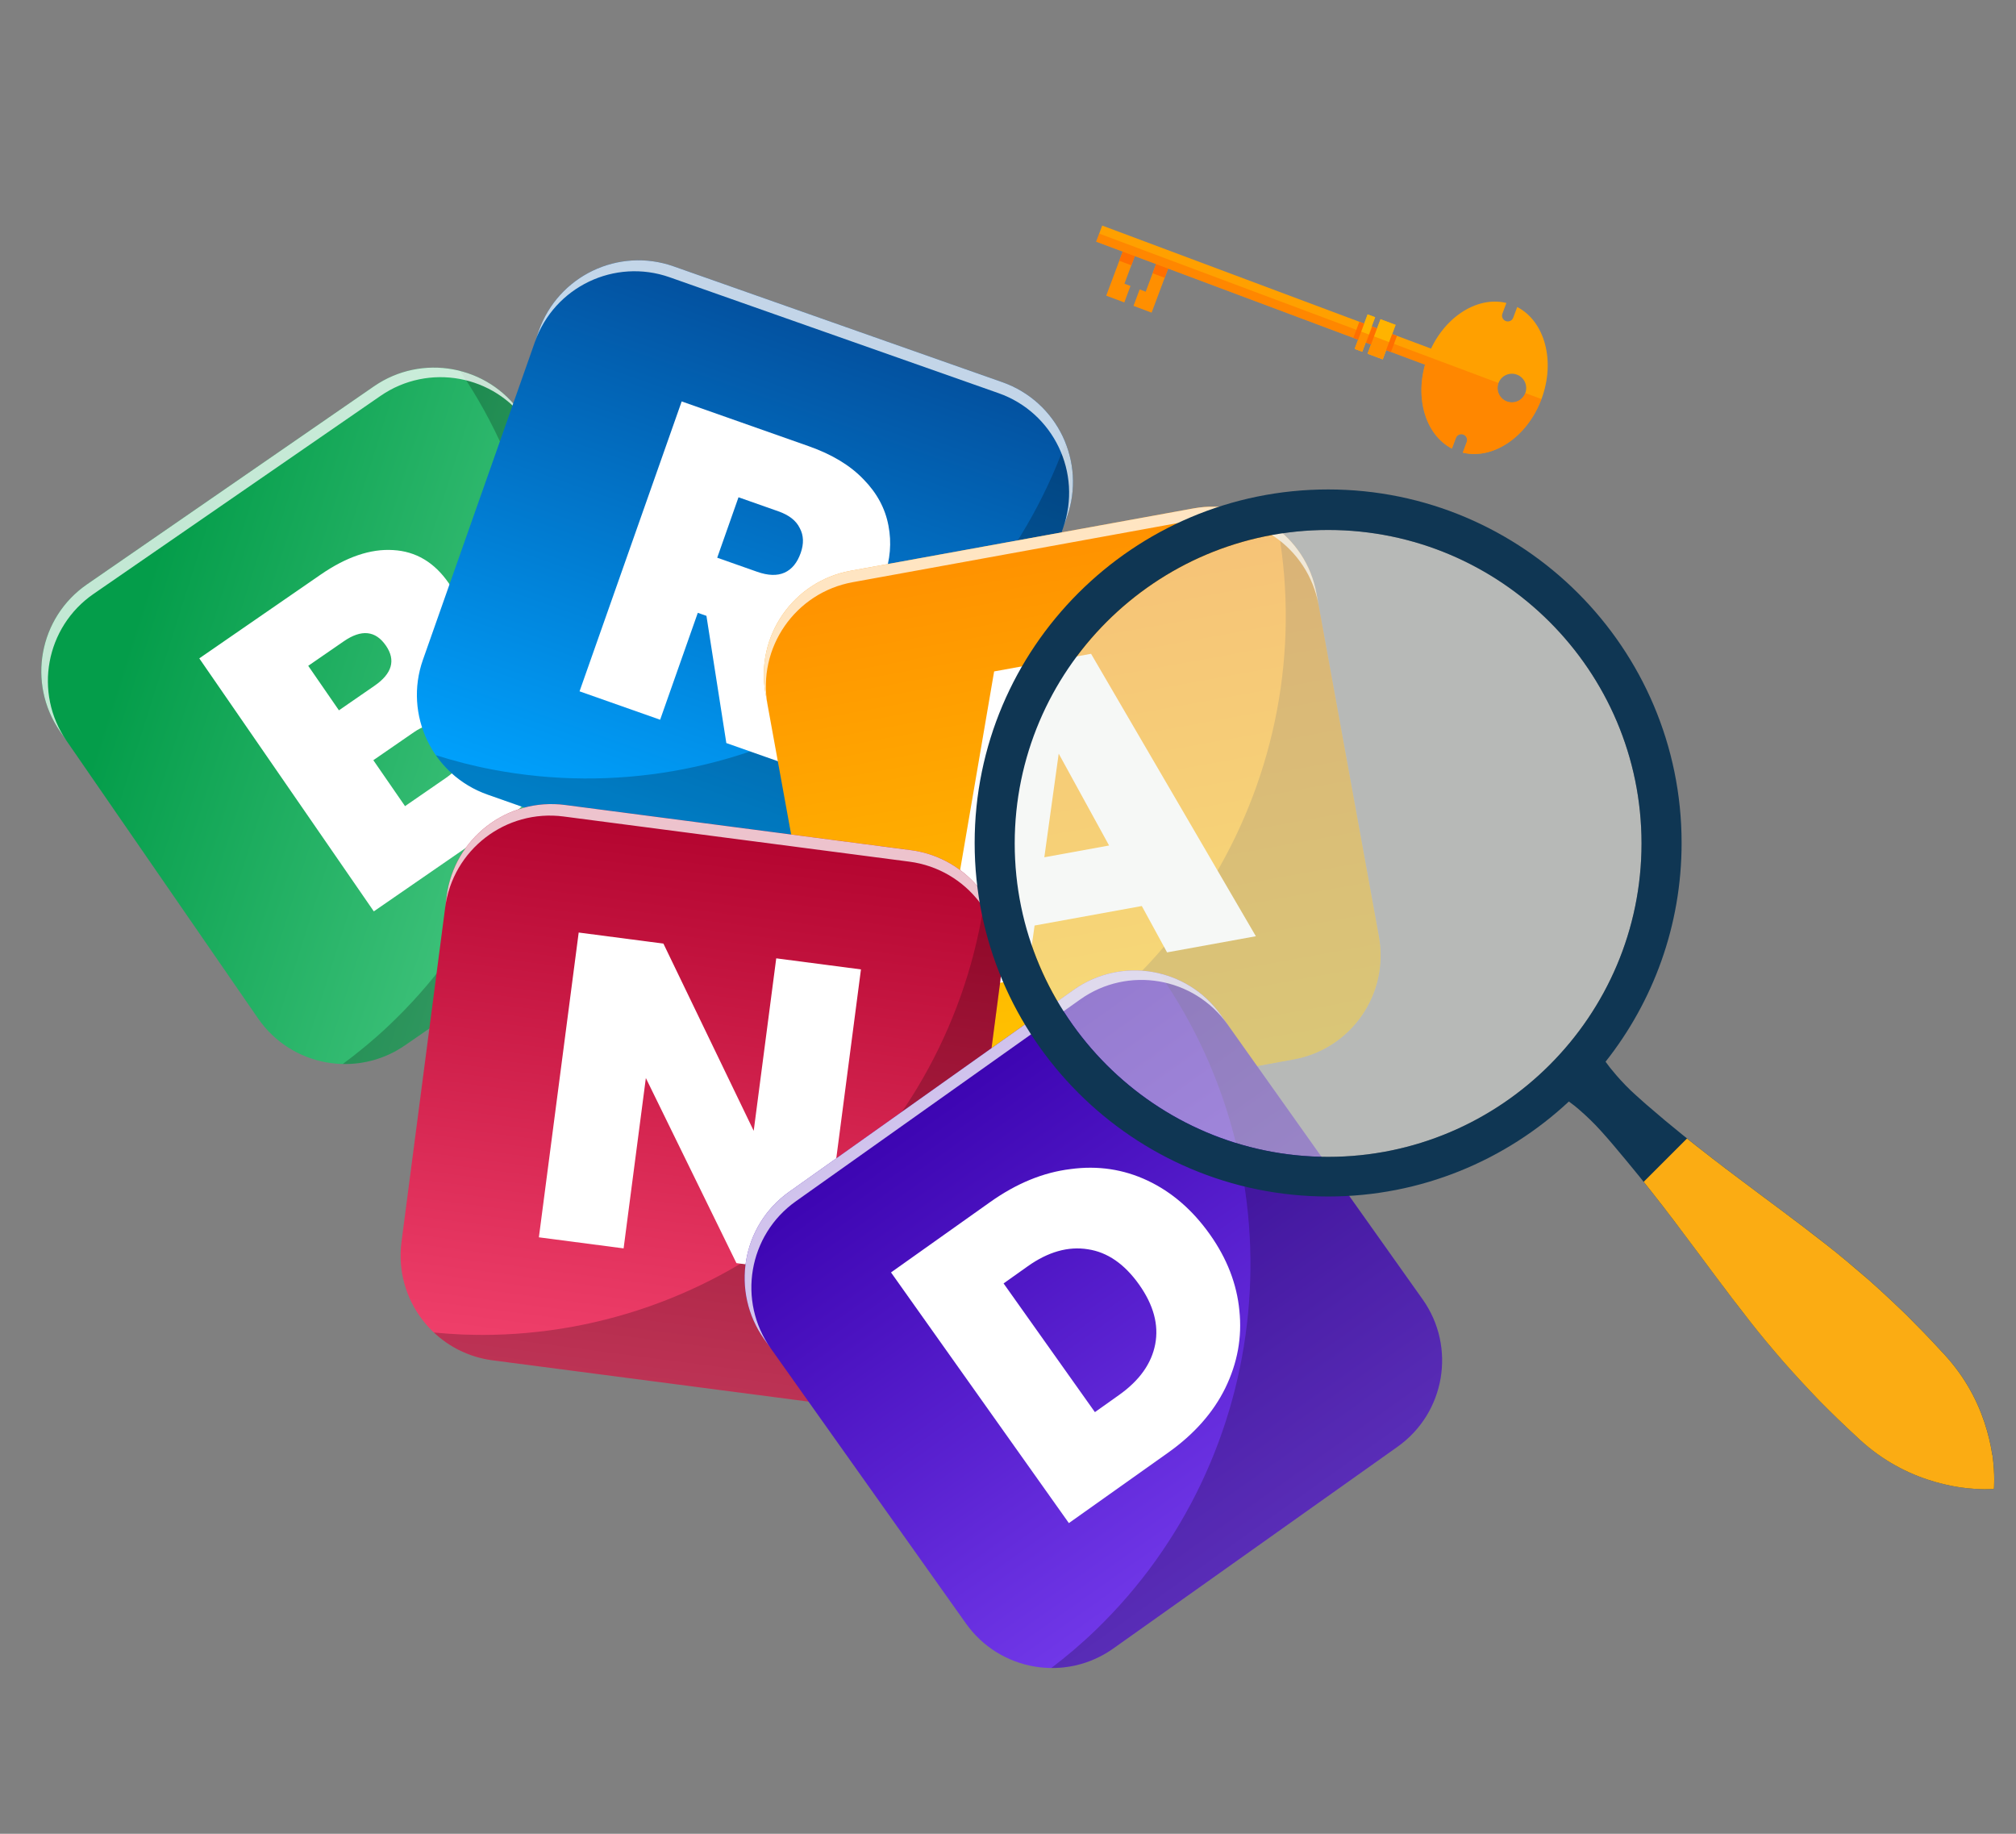
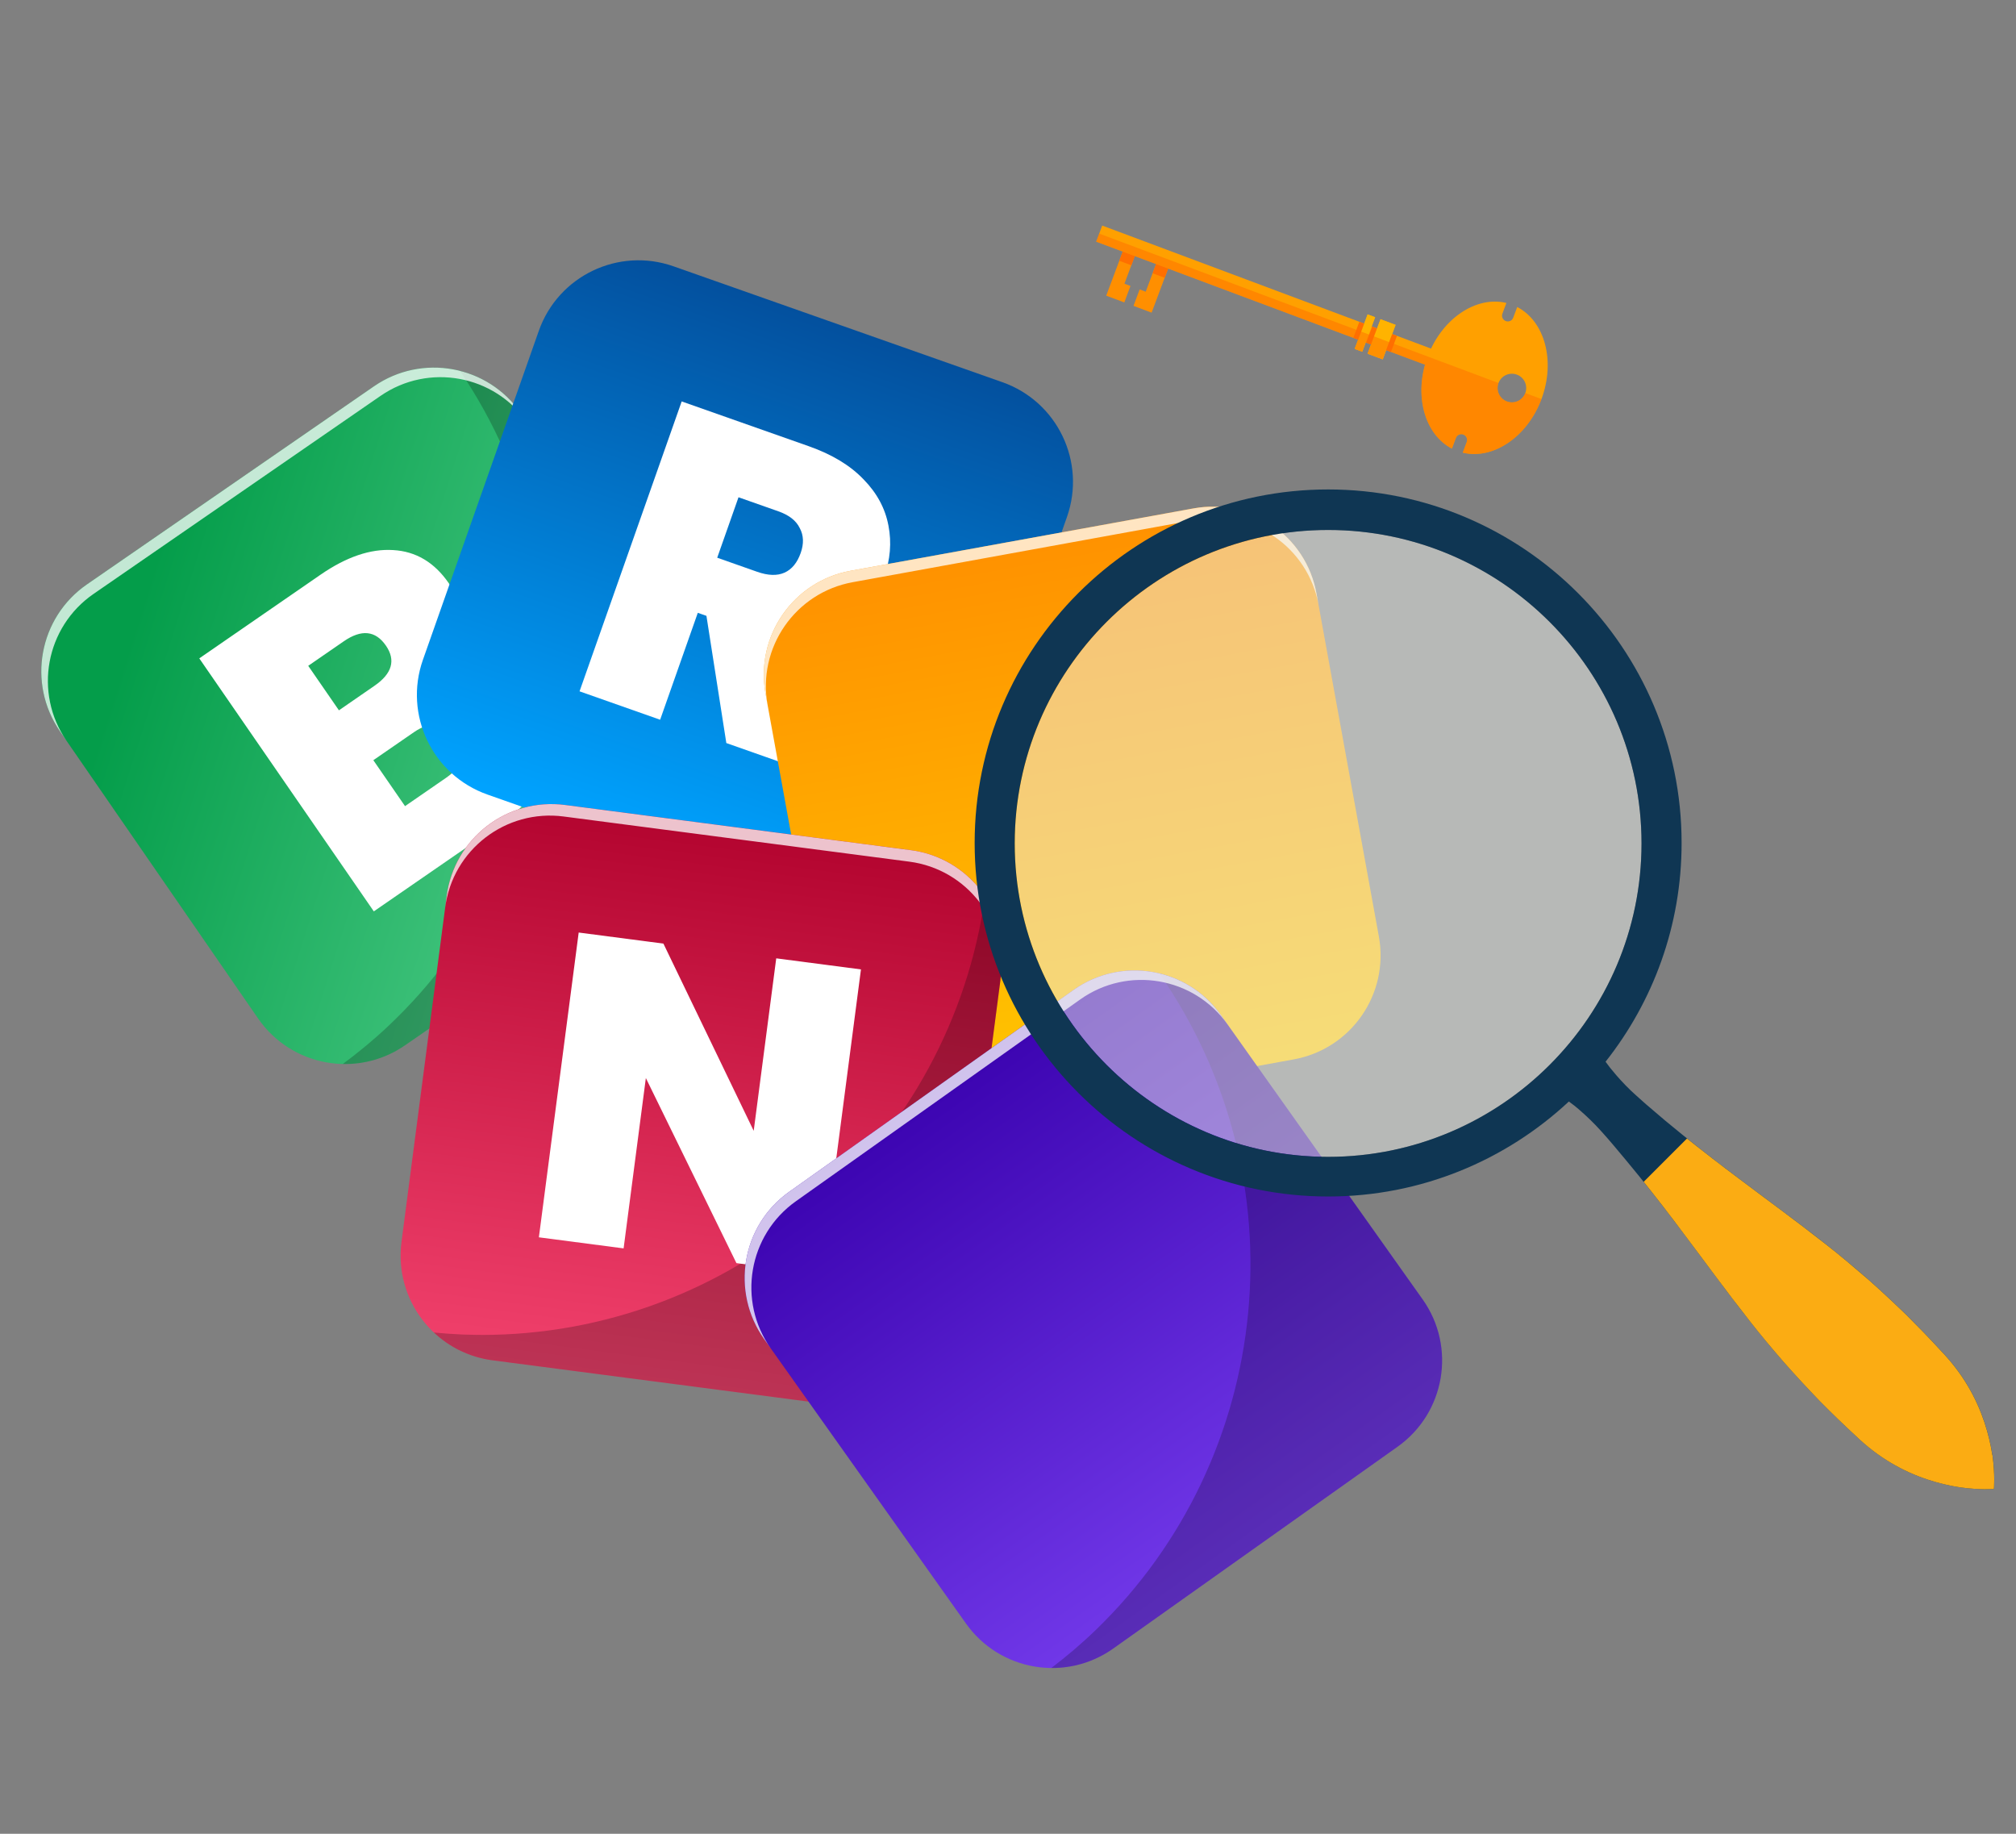
<svg xmlns="http://www.w3.org/2000/svg" width="464" height="422" viewBox="0 0 464 422" fill="none">
  <rect x="0" y="0" width="464" height="422" fill="#808080" stroke="none" />
  <path d="M260.187 65.81L258.798 65.29L261.457 58.182L266.358 60.015L263.699 67.124L262.304 66.602L260.886 70.391L265.055 71.951L269.344 60.486L258.895 56.578L254.606 68.042L258.77 69.6L260.187 65.81Z" fill="#FF8F00" />
  <path d="M314.764 81.4L318.243 82.702L319.037 80.58L329.213 84.387L330.599 80.683L320.423 76.876L321.214 74.76L317.735 73.458L316.943 75.575L315.714 75.115L316.506 72.998L314.769 72.349L313.977 74.465L253.684 51.91L252.299 55.614L312.592 78.169L311.798 80.291L313.535 80.94L314.329 78.819L315.558 79.278L314.764 81.4Z" fill="#FFA000" />
  <path d="M335.091 100.782C335.349 100.093 336.118 99.747 336.802 100.003C337.486 100.259 337.837 101.03 337.582 101.714L336.662 104.172C343.612 105.853 351.504 100.604 354.781 91.844C358.058 83.084 355.549 73.945 349.202 70.651L348.282 73.109C348.024 73.799 347.255 74.145 346.571 73.889C345.887 73.633 345.535 72.862 345.791 72.178L346.711 69.719C339.76 68.039 331.869 73.287 328.592 82.047C325.315 90.807 327.824 99.947 334.171 103.241L335.091 100.782ZM344.893 88.145C345.529 86.446 347.426 85.577 349.131 86.215C350.836 86.853 351.699 88.748 351.061 90.453C350.423 92.158 348.528 93.021 346.823 92.383C345.119 91.745 344.255 89.85 344.893 88.145Z" fill="#FFA000" />
  <path d="M318.242 82.697L321.211 74.76L317.732 73.458L314.763 81.395L318.242 82.697Z" fill="#FFB300" />
  <path d="M313.531 80.935L316.5 72.998L314.763 72.348L311.794 80.285L313.531 80.935Z" fill="#FFB300" />
  <path d="M268.06 63.925L268.852 61.809L266.078 60.771L265.286 62.887L268.06 63.925Z" fill="#FF6F00" />
  <path d="M260.388 61.054L261.18 58.938L258.406 57.9L257.614 60.017L260.388 61.054Z" fill="#FF6F00" />
  <path d="M315.536 79.273L316.922 75.569L315.816 75.155L314.43 78.859L315.536 79.273Z" fill="#FF6F00" />
  <path d="M320.142 80.994L321.527 77.29L320.416 76.875L319.03 80.579L320.142 80.994Z" fill="#FF6F00" />
  <path d="M312.587 78.168L313.973 74.465L312.866 74.051L311.481 77.755L312.587 78.168Z" fill="#FF6F00" />
  <path opacity="0.5" d="M336.802 99.996C337.492 100.254 337.838 101.023 337.582 101.708L336.662 104.166C343.613 105.846 351.504 100.598 354.781 91.838L351.056 90.444C350.42 92.144 348.523 93.012 346.819 92.375C345.114 91.737 344.251 89.842 344.888 88.137L252.977 53.755L252.283 55.609L312.576 78.164L311.784 80.28L313.521 80.93L314.313 78.813L315.542 79.273L314.75 81.39L318.23 82.691L319.021 80.575L327.968 83.922C325.685 92.078 328.268 100.173 334.159 103.236L335.079 100.777C335.337 100.088 336.106 99.742 336.79 99.998L336.802 99.996Z" fill="#FF6F00" />
  <g clip-path="url(#clip0_445_676)">
    <path d="M159.263 194.988L93.209 240.561C82.154 248.188 67.01 245.41 59.383 234.355L13.81 168.3C6.182 157.245 8.961 142.102 20.016 134.474L86.07 88.902C97.125 81.274 112.269 84.053 119.896 95.107L165.467 161.159C173.094 172.214 170.316 187.358 159.261 194.985L159.263 194.988Z" fill="url(#paint0_linear_445_676)" />
    <path d="M159.265 194.987L93.211 240.56C88.837 243.577 83.829 244.96 78.892 244.858C82.426 242.233 85.766 239.51 89.297 236.187C130.959 196.944 138.017 132.853 105.869 85.355C111.374 86.753 116.414 90.07 119.894 95.114L165.465 161.166C173.092 172.221 170.313 187.364 159.258 194.992L159.268 194.985L159.265 194.987Z" fill="black" fill-opacity="0.22" style="mix-blend-mode:soft-light" />
    <path d="M86.07 88.904L20.016 134.477C8.961 142.104 6.182 157.248 13.81 168.303L15.326 170.5C7.699 159.446 10.477 144.302 21.533 136.675L87.586 91.102C98.641 83.475 113.785 86.253 121.412 97.308L119.896 95.11C112.272 84.053 97.125 81.277 86.07 88.904Z" fill="white" fill-opacity="0.76" style="mix-blend-mode:soft-light" />
    <path d="M102.574 154.195C106.519 152.611 110.394 152.457 114.2 153.732C118.022 154.914 121.092 157.184 123.409 160.543C126.828 165.498 127.799 170.557 126.323 175.72C124.846 180.883 121.025 185.591 114.859 189.846L86.037 209.731L45.867 151.509L73.781 132.25C79.727 128.148 85.291 126.26 90.473 126.585C95.709 126.873 99.98 129.412 103.285 134.201C105.64 137.615 106.707 141.105 106.485 144.671C106.281 148.143 104.977 151.318 102.574 154.195ZM78.008 163.465L86.183 157.824C90.258 155.013 91.136 151.929 88.819 148.57C86.426 145.102 83.192 144.773 79.118 147.584L70.942 153.224L78.008 163.465ZM102.635 179.02C106.71 176.209 107.569 173.096 105.214 169.683C103.999 167.921 102.517 166.952 100.77 166.776C99.079 166.562 97.242 167.138 95.26 168.506L85.928 174.944L93.221 185.515L102.635 179.02Z" fill="white" />
  </g>
  <g clip-path="url(#clip1_445_676)">
    <path d="M187.884 209.518L112.195 182.85C99.528 178.386 92.877 164.5 97.34 151.833L124.009 76.143C128.472 63.476 142.358 56.826 155.026 61.289L230.715 87.957C243.382 92.42 250.033 106.306 245.57 118.974L218.902 194.66C214.439 207.327 200.553 213.978 187.885 209.514L187.884 209.518Z" fill="url(#paint1_linear_445_676)" />
-     <path d="M187.886 209.518L112.197 182.85C107.186 181.084 103.124 177.844 100.306 173.789C104.506 175.107 108.672 176.21 113.436 177.114C169.67 187.765 225.676 155.815 245.218 101.892C247.322 107.168 247.6 113.195 245.563 118.975L218.896 194.662C214.433 207.329 200.546 213.979 187.879 209.516L187.89 209.52L187.886 209.518Z" fill="black" fill-opacity="0.22" style="mix-blend-mode:soft-light" />
-     <path d="M230.715 87.96L155.026 61.292C142.358 56.829 128.472 63.479 124.009 76.146L123.121 78.664C127.585 65.997 141.471 59.347 154.139 63.81L229.827 90.478C242.495 94.942 249.146 108.828 244.682 121.495L245.57 118.977C250.036 106.311 243.382 92.423 230.715 87.96Z" fill="white" fill-opacity="0.76" style="mix-blend-mode:soft-light" />
    <path d="M167.171 170.998L162.592 141.726L160.605 141.026L151.936 165.63L133.388 159.095L156.895 92.38L186.136 102.683C191.498 104.572 195.707 107.119 198.762 110.323C201.84 113.464 203.747 117.008 204.484 120.956C205.243 124.84 204.911 128.801 203.488 132.838C201.888 137.381 199.214 140.942 195.468 143.523C191.808 146.063 187.324 147.213 182.018 146.975L187.896 178.3L167.171 170.998ZM165.073 128.345L174.252 131.58C176.775 132.469 178.879 132.536 180.563 131.782C182.247 131.028 183.49 129.515 184.29 127.244C185.046 125.099 184.972 123.194 184.07 121.529C183.252 119.822 181.614 118.536 179.153 117.669L169.974 114.435L165.073 128.345Z" fill="white" />
  </g>
  <g clip-path="url(#clip2_445_676)">
    <path d="M297.788 243.793L218.834 258.157C205.62 260.561 192.96 251.799 190.556 238.585L176.192 159.63C173.788 146.416 182.551 133.757 195.765 131.353L274.719 116.989C287.933 114.585 300.593 123.347 302.997 136.561L317.36 215.512C319.764 228.726 311.001 241.386 297.787 243.79L297.788 243.793Z" fill="url(#paint2_linear_445_676)" />
-     <path d="M297.787 243.793L218.834 258.157C213.606 259.108 208.472 258.308 204.015 256.183C208.315 255.245 212.48 254.138 217.065 252.561C271.183 233.932 303.982 178.419 294.221 121.901C298.663 125.44 301.893 130.537 302.989 136.566L317.353 215.517C319.757 228.731 310.994 241.39 297.78 243.794L297.791 243.792L297.787 243.793Z" fill="black" fill-opacity="0.22" style="mix-blend-mode:soft-light" />
    <path d="M274.719 116.992L195.765 131.356C182.551 133.76 173.788 146.42 176.192 159.633L176.67 162.26C174.266 149.047 183.029 136.387 196.243 133.983L275.197 119.619C288.411 117.215 301.071 125.977 303.475 139.191L302.997 136.564C300.596 123.35 287.933 114.588 274.719 116.992Z" fill="white" fill-opacity="0.76" style="mix-blend-mode:soft-light" />
-     <path d="M262.797 208.5L238.119 212.989L236.433 225.024L216.098 228.723L228.807 154.515L251.116 150.457L289.047 215.452L268.613 219.169L262.797 208.5ZM255.266 194.573L243.67 173.431L240.361 197.285L255.266 194.573Z" fill="white" />
  </g>
  <g clip-path="url(#clip3_445_676)">
    <path d="M192.946 323.441L113.372 313.047C100.054 311.307 90.669 299.102 92.409 285.784L102.803 206.21C104.543 192.892 116.749 183.507 130.066 185.247L209.64 195.641C222.958 197.381 232.343 209.586 230.603 222.904L220.209 302.475C218.469 315.792 206.264 325.177 192.946 323.437L192.946 323.441Z" fill="url(#paint3_linear_445_676)" />
    <path d="M192.947 323.441L113.374 313.047C108.105 312.359 103.459 310.031 99.862 306.649C104.244 307.067 108.548 307.282 113.396 307.178C170.616 305.938 218.78 263.07 226.717 206.267C229.869 210.991 231.39 216.83 230.597 222.907L220.202 302.478C218.463 315.795 206.257 325.18 192.939 323.44L192.951 323.442L192.947 323.441Z" fill="black" fill-opacity="0.22" style="mix-blend-mode:soft-light" />
    <path d="M209.64 195.645L130.066 185.25C116.749 183.51 104.543 192.895 102.803 206.213L102.458 208.86C104.197 195.543 116.403 186.158 129.721 187.898L209.294 198.292C222.612 200.032 231.997 212.237 230.257 225.554L230.603 222.907C232.347 209.59 222.958 197.384 209.64 195.645Z" fill="white" fill-opacity="0.76" style="mix-blend-mode:soft-light" />
    <path d="M188.995 293.227L169.495 290.68L148.649 248.09L143.529 287.288L124.029 284.741L133.191 214.602L152.691 217.149L173.472 260.237L178.657 220.541L198.157 223.088L188.995 293.227Z" fill="white" />
  </g>
  <g clip-path="url(#clip4_445_676)">
    <path d="M321.672 332.924L256.228 379.368C245.275 387.141 230.095 384.563 222.323 373.611L175.878 308.165C168.105 297.212 170.683 282.033 181.636 274.26L247.081 227.817C258.034 220.044 273.213 222.621 280.986 233.574L327.428 299.016C335.201 309.969 332.623 325.148 321.67 332.921L321.672 332.924Z" fill="url(#paint4_linear_445_676)" />
    <path d="M321.672 332.923L256.228 379.367C251.894 382.442 246.905 383.891 241.967 383.854C245.466 381.183 248.77 378.416 252.256 375.046C293.395 335.255 299.603 271.076 266.829 224.008C272.352 225.333 277.435 228.583 280.982 233.581L327.424 299.023C335.197 309.976 332.619 325.155 321.666 332.928L321.675 332.921L321.672 332.923Z" fill="black" fill-opacity="0.22" style="mix-blend-mode:soft-light" />
    <path d="M247.081 227.819L181.636 274.263C170.683 282.036 168.105 297.215 175.878 308.168L177.423 310.345C169.651 299.393 172.229 284.213 183.182 276.44L248.626 229.997C259.579 222.224 274.758 224.801 282.531 235.754L280.986 233.576C273.216 222.621 258.034 220.046 247.081 227.819Z" fill="white" fill-opacity="0.76" style="mix-blend-mode:soft-light" />
-     <path d="M227.903 276.621C233.958 272.325 240.12 269.797 246.389 269.039C252.675 268.187 258.593 269.072 264.145 271.694C269.696 274.316 274.466 278.436 278.453 284.054C282.402 289.618 284.67 295.473 285.257 301.617C285.9 307.723 284.82 313.657 282.019 319.418C279.233 325.085 274.84 330.048 268.84 334.307L246.011 350.507L205.074 292.822L227.903 276.621ZM257.567 321.022C262.258 317.693 265.03 313.798 265.884 309.338C266.737 304.877 265.5 300.301 262.17 295.61C258.802 290.864 254.872 288.158 250.38 287.491C245.849 286.769 241.238 288.073 236.547 291.402L230.983 295.351L252.003 324.971L257.567 321.022Z" fill="white" />
  </g>
  <g style="mix-blend-mode:hard-light" opacity="0.5">
    <path d="M305.679 266.225C265.914 266.225 233.547 233.858 233.547 194.093C233.547 154.327 265.914 121.96 305.679 121.96C345.445 121.96 377.812 154.327 377.812 194.093C377.812 233.858 345.445 266.225 305.679 266.225Z" fill="#EEF1EE" />
  </g>
  <path fill-rule="evenodd" clip-rule="evenodd" d="M452.918 318.931C456.263 324.54 457.885 330.317 458.56 334.844H458.594C458.898 337.108 459 339.101 459 340.453C459 341.838 458.932 342.649 458.932 342.649C458.932 342.649 458.121 342.716 456.736 342.716C455.385 342.682 453.391 342.615 451.128 342.277C446.6 341.601 440.789 339.98 435.214 336.635C432.41 334.979 429.674 332.885 427.072 330.385C424.403 327.918 421.666 325.283 418.896 322.479C416.159 319.641 413.389 316.668 410.652 313.559C407.949 310.451 405.213 307.208 402.611 303.863C399.084 299.38 395.664 294.79 392.341 290.33C390.731 288.168 389.143 286.037 387.577 283.963C382.813 277.577 378.218 271.766 374.164 266.901L374.162 266.9C372.136 264.468 370.278 262.238 368.555 260.347C366.832 258.421 365.211 256.901 363.825 255.684C362.778 254.738 361.832 254.029 361.089 253.488C346.561 267.036 327.066 275.348 305.68 275.348C260.813 275.348 224.324 238.859 224.324 193.992C224.324 149.124 260.813 112.636 305.68 112.636C350.548 112.636 387.036 149.124 387.036 193.992C387.036 213.013 380.482 230.48 369.535 244.332C370.109 245.143 370.92 246.191 372.035 247.474C373.252 248.86 374.772 250.515 376.698 252.204C378.024 253.436 379.516 254.701 381.116 256.057C381.799 256.635 382.501 257.23 383.218 257.847C388.083 261.901 393.895 266.496 400.28 271.26C402.354 272.826 404.485 274.413 406.646 276.024C411.107 279.347 415.697 282.767 420.18 286.294C423.525 288.896 426.734 291.632 429.876 294.335C432.985 297.072 435.958 299.876 438.796 302.613C441.566 305.383 444.235 308.12 446.668 310.789C449.168 313.39 451.263 316.127 452.918 318.931ZM305.679 266.226C265.914 266.226 233.547 233.859 233.547 194.094C233.547 154.328 265.914 121.961 305.679 121.961L305.693 121.961C345.453 121.969 377.812 154.333 377.812 194.094C377.812 233.859 345.445 266.226 305.679 266.226Z" fill="#0F3653" />
  <path d="M458.55 334.845C457.874 330.317 456.252 324.54 452.907 318.932C451.252 316.127 449.157 313.391 446.657 310.789C444.224 308.12 441.555 305.384 438.785 302.613C435.947 299.877 432.974 297.072 429.866 294.336C426.723 291.633 423.514 288.896 420.169 286.295C413.513 281.058 406.621 276.058 400.269 271.26C395.979 268.05 391.958 264.942 388.275 262.003L378.309 271.97C381.248 275.652 384.356 279.639 387.566 283.964C392.363 290.315 397.364 297.207 402.6 303.863C405.202 307.208 407.939 310.451 410.641 313.56C413.378 316.668 416.149 319.641 418.885 322.479C421.656 325.283 424.392 327.919 427.061 330.385C429.663 332.885 432.399 334.98 435.204 336.635C440.778 339.98 446.589 341.602 451.117 342.278C453.38 342.615 455.374 342.683 456.725 342.717C458.11 342.717 458.921 342.649 458.921 342.649C458.921 342.649 458.989 341.838 458.989 340.453C458.989 339.102 458.887 337.108 458.583 334.845H458.55Z" fill="#FBAC13" />
  <defs>
    <linearGradient id="paint0_linear_445_676" x1="27.817" y1="153.685" x2="147.941" y2="191.762" gradientUnits="userSpaceOnUse">
      <stop stop-color="#049D4A" />
      <stop offset="1" stop-color="#50CD89" />
    </linearGradient>
    <linearGradient id="paint1_linear_445_676" x1="192.87" y1="74.623" x2="150.04" y2="196.184" gradientUnits="userSpaceOnUse">
      <stop stop-color="#03509E" />
      <stop offset="1" stop-color="#00A3FF" />
    </linearGradient>
    <linearGradient id="paint2_linear_445_676" x1="235.242" y1="124.171" x2="258.311" y2="250.975" gradientUnits="userSpaceOnUse">
      <stop stop-color="#FF9100" />
      <stop offset="1" stop-color="#FFC700" />
    </linearGradient>
    <linearGradient id="paint3_linear_445_676" x1="169.853" y1="190.444" x2="153.159" y2="318.244" gradientUnits="userSpaceOnUse">
      <stop stop-color="#B3042F" />
      <stop offset="1" stop-color="#F1416C" />
    </linearGradient>
    <linearGradient id="paint4_linear_445_676" x1="214.359" y1="251.038" x2="288.95" y2="356.146" gradientUnits="userSpaceOnUse">
      <stop stop-color="#3C04B1" />
      <stop offset="1" stop-color="#7239EA" />
    </linearGradient>
    <clipPath id="clip0_445_676">
      <rect width="128.889" height="128.889" fill="white" transform="translate(0 148.284) rotate(-34.603)" />
    </clipPath>
    <clipPath id="clip1_445_676">
      <rect width="128.889" height="128.889" fill="white" transform="translate(132.09 53.208) rotate(19.409)" />
    </clipPath>
    <clipPath id="clip2_445_676">
      <rect width="128.889" height="128.889" fill="white" transform="translate(171.84 135.705) rotate(-10.311)" />
    </clipPath>
    <clipPath id="clip3_445_676">
      <rect width="128.889" height="128.889" fill="white" transform="translate(105.953 182.097) rotate(7.442)" />
    </clipPath>
    <clipPath id="clip4_445_676">
      <rect width="128.889" height="128.889" fill="white" transform="translate(161.805 288.334) rotate(-35.362)" />
    </clipPath>
  </defs>
</svg>